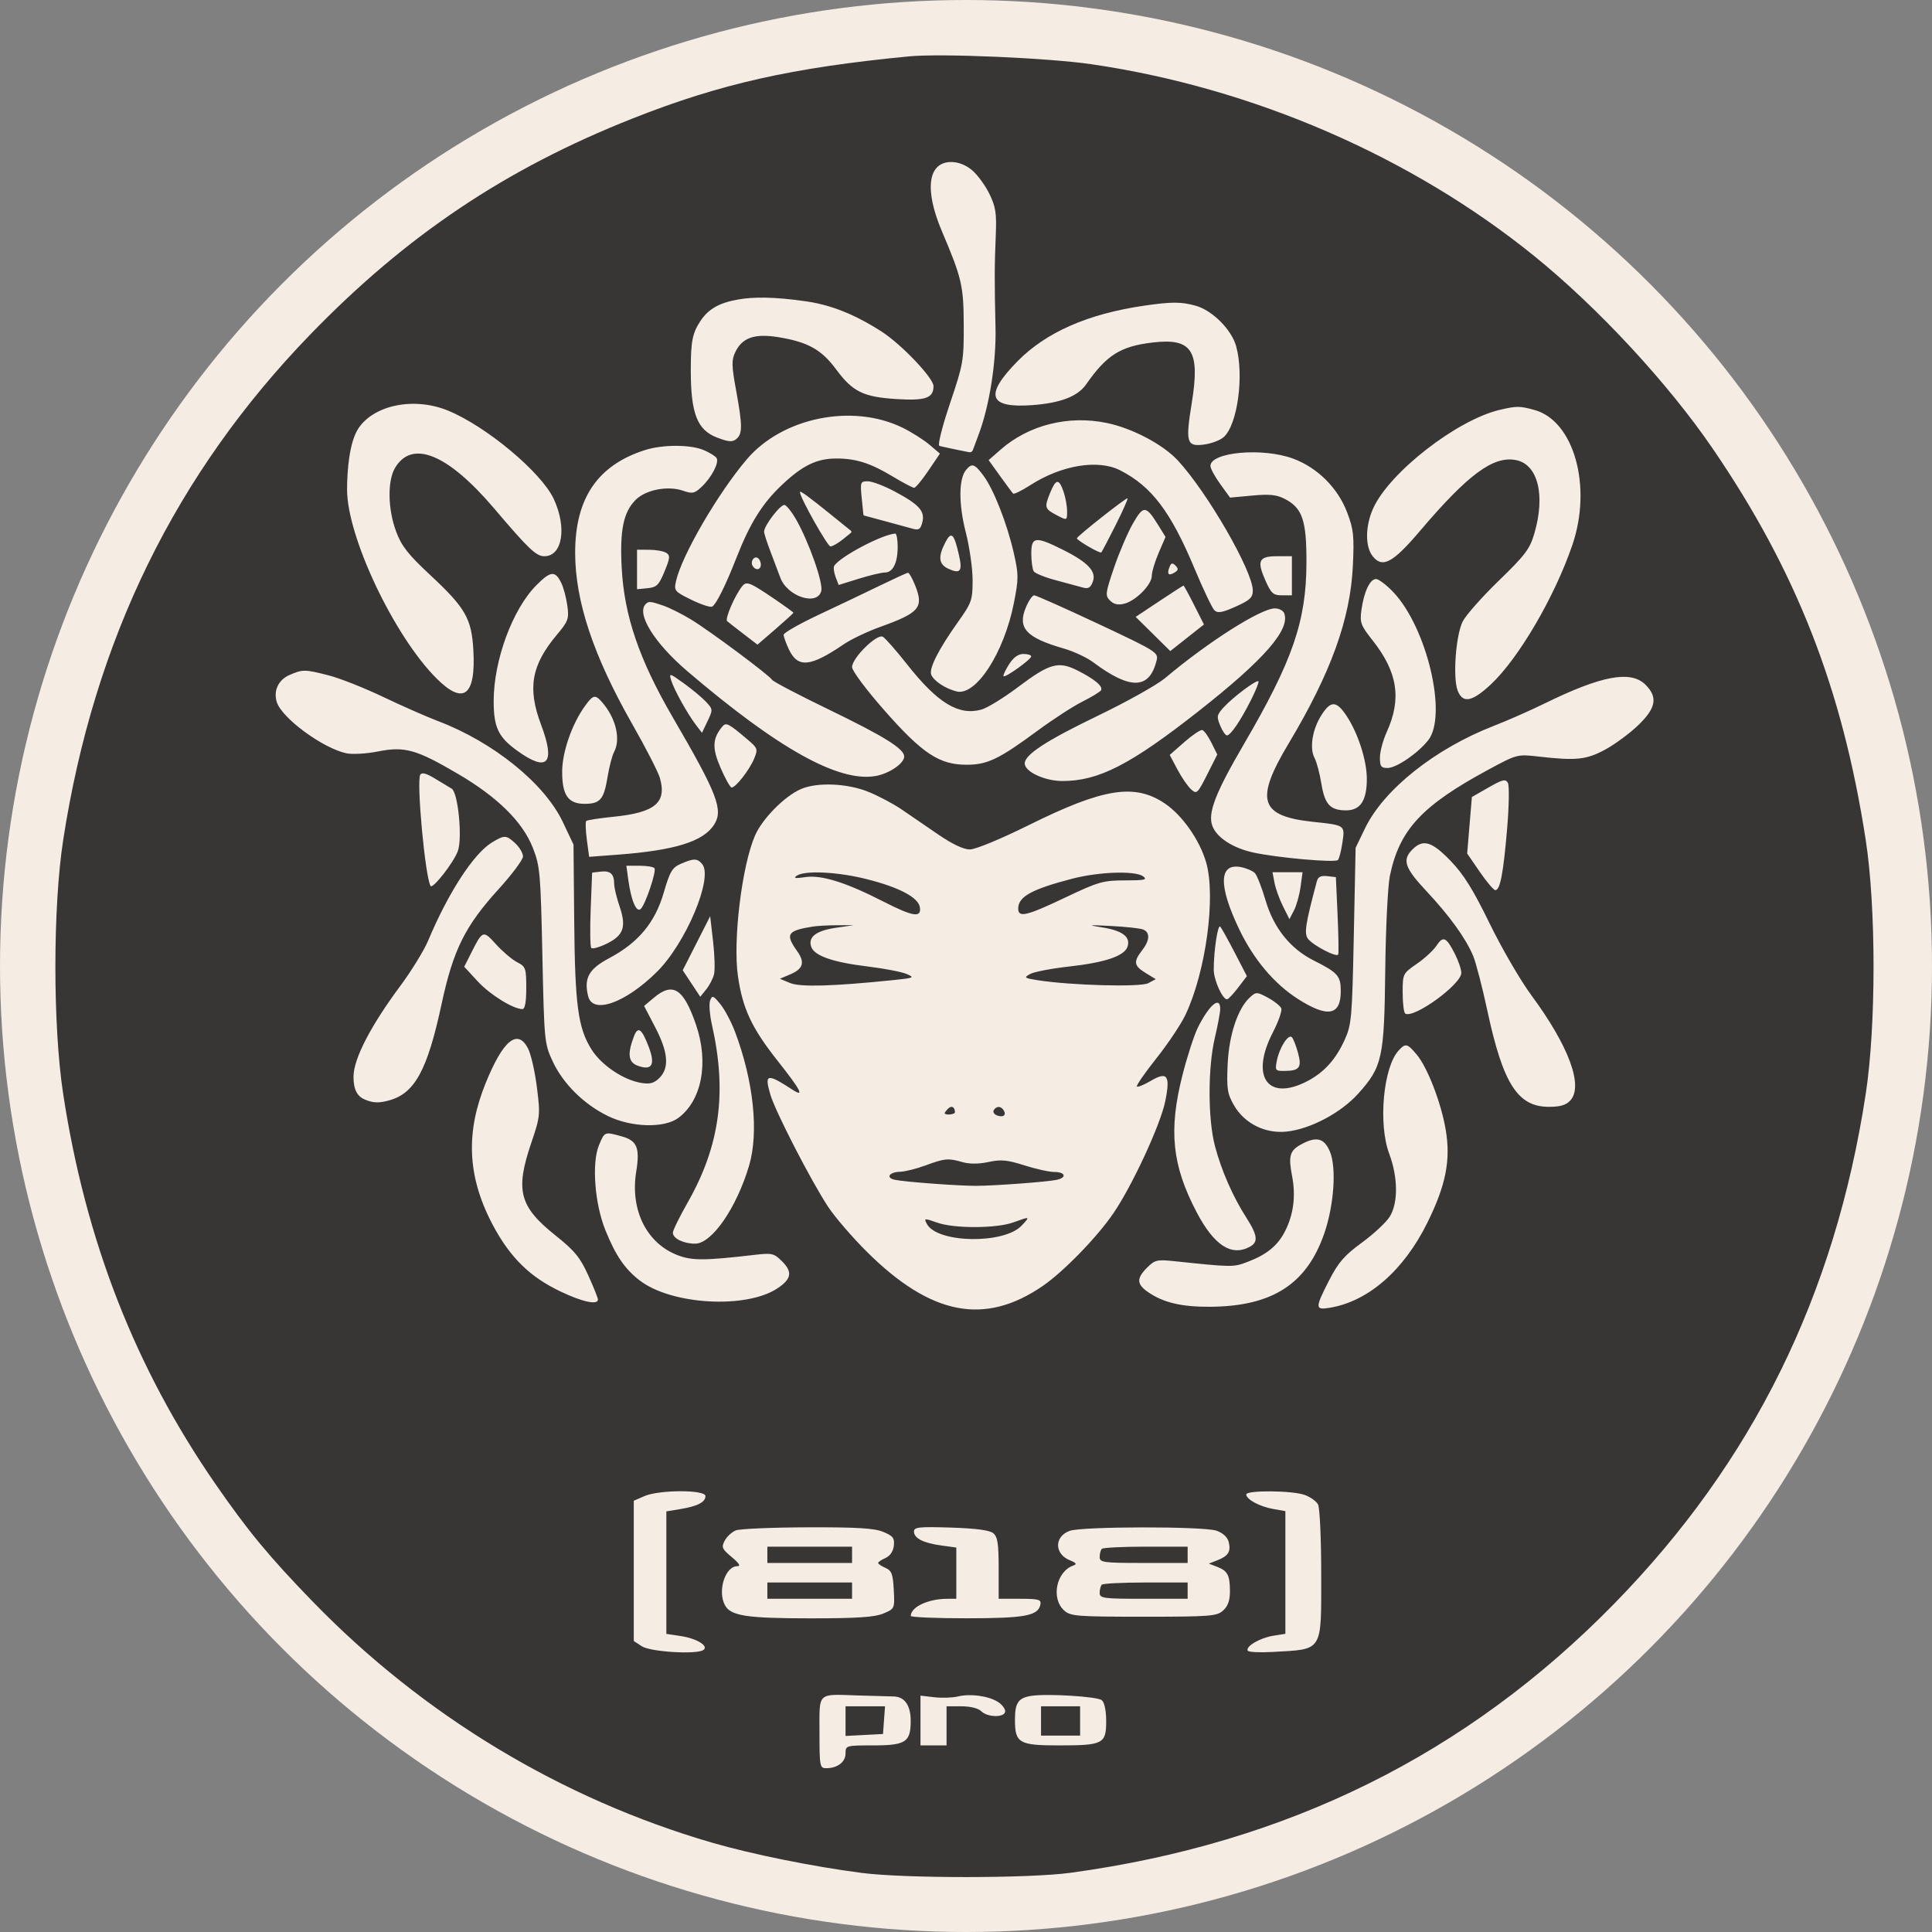
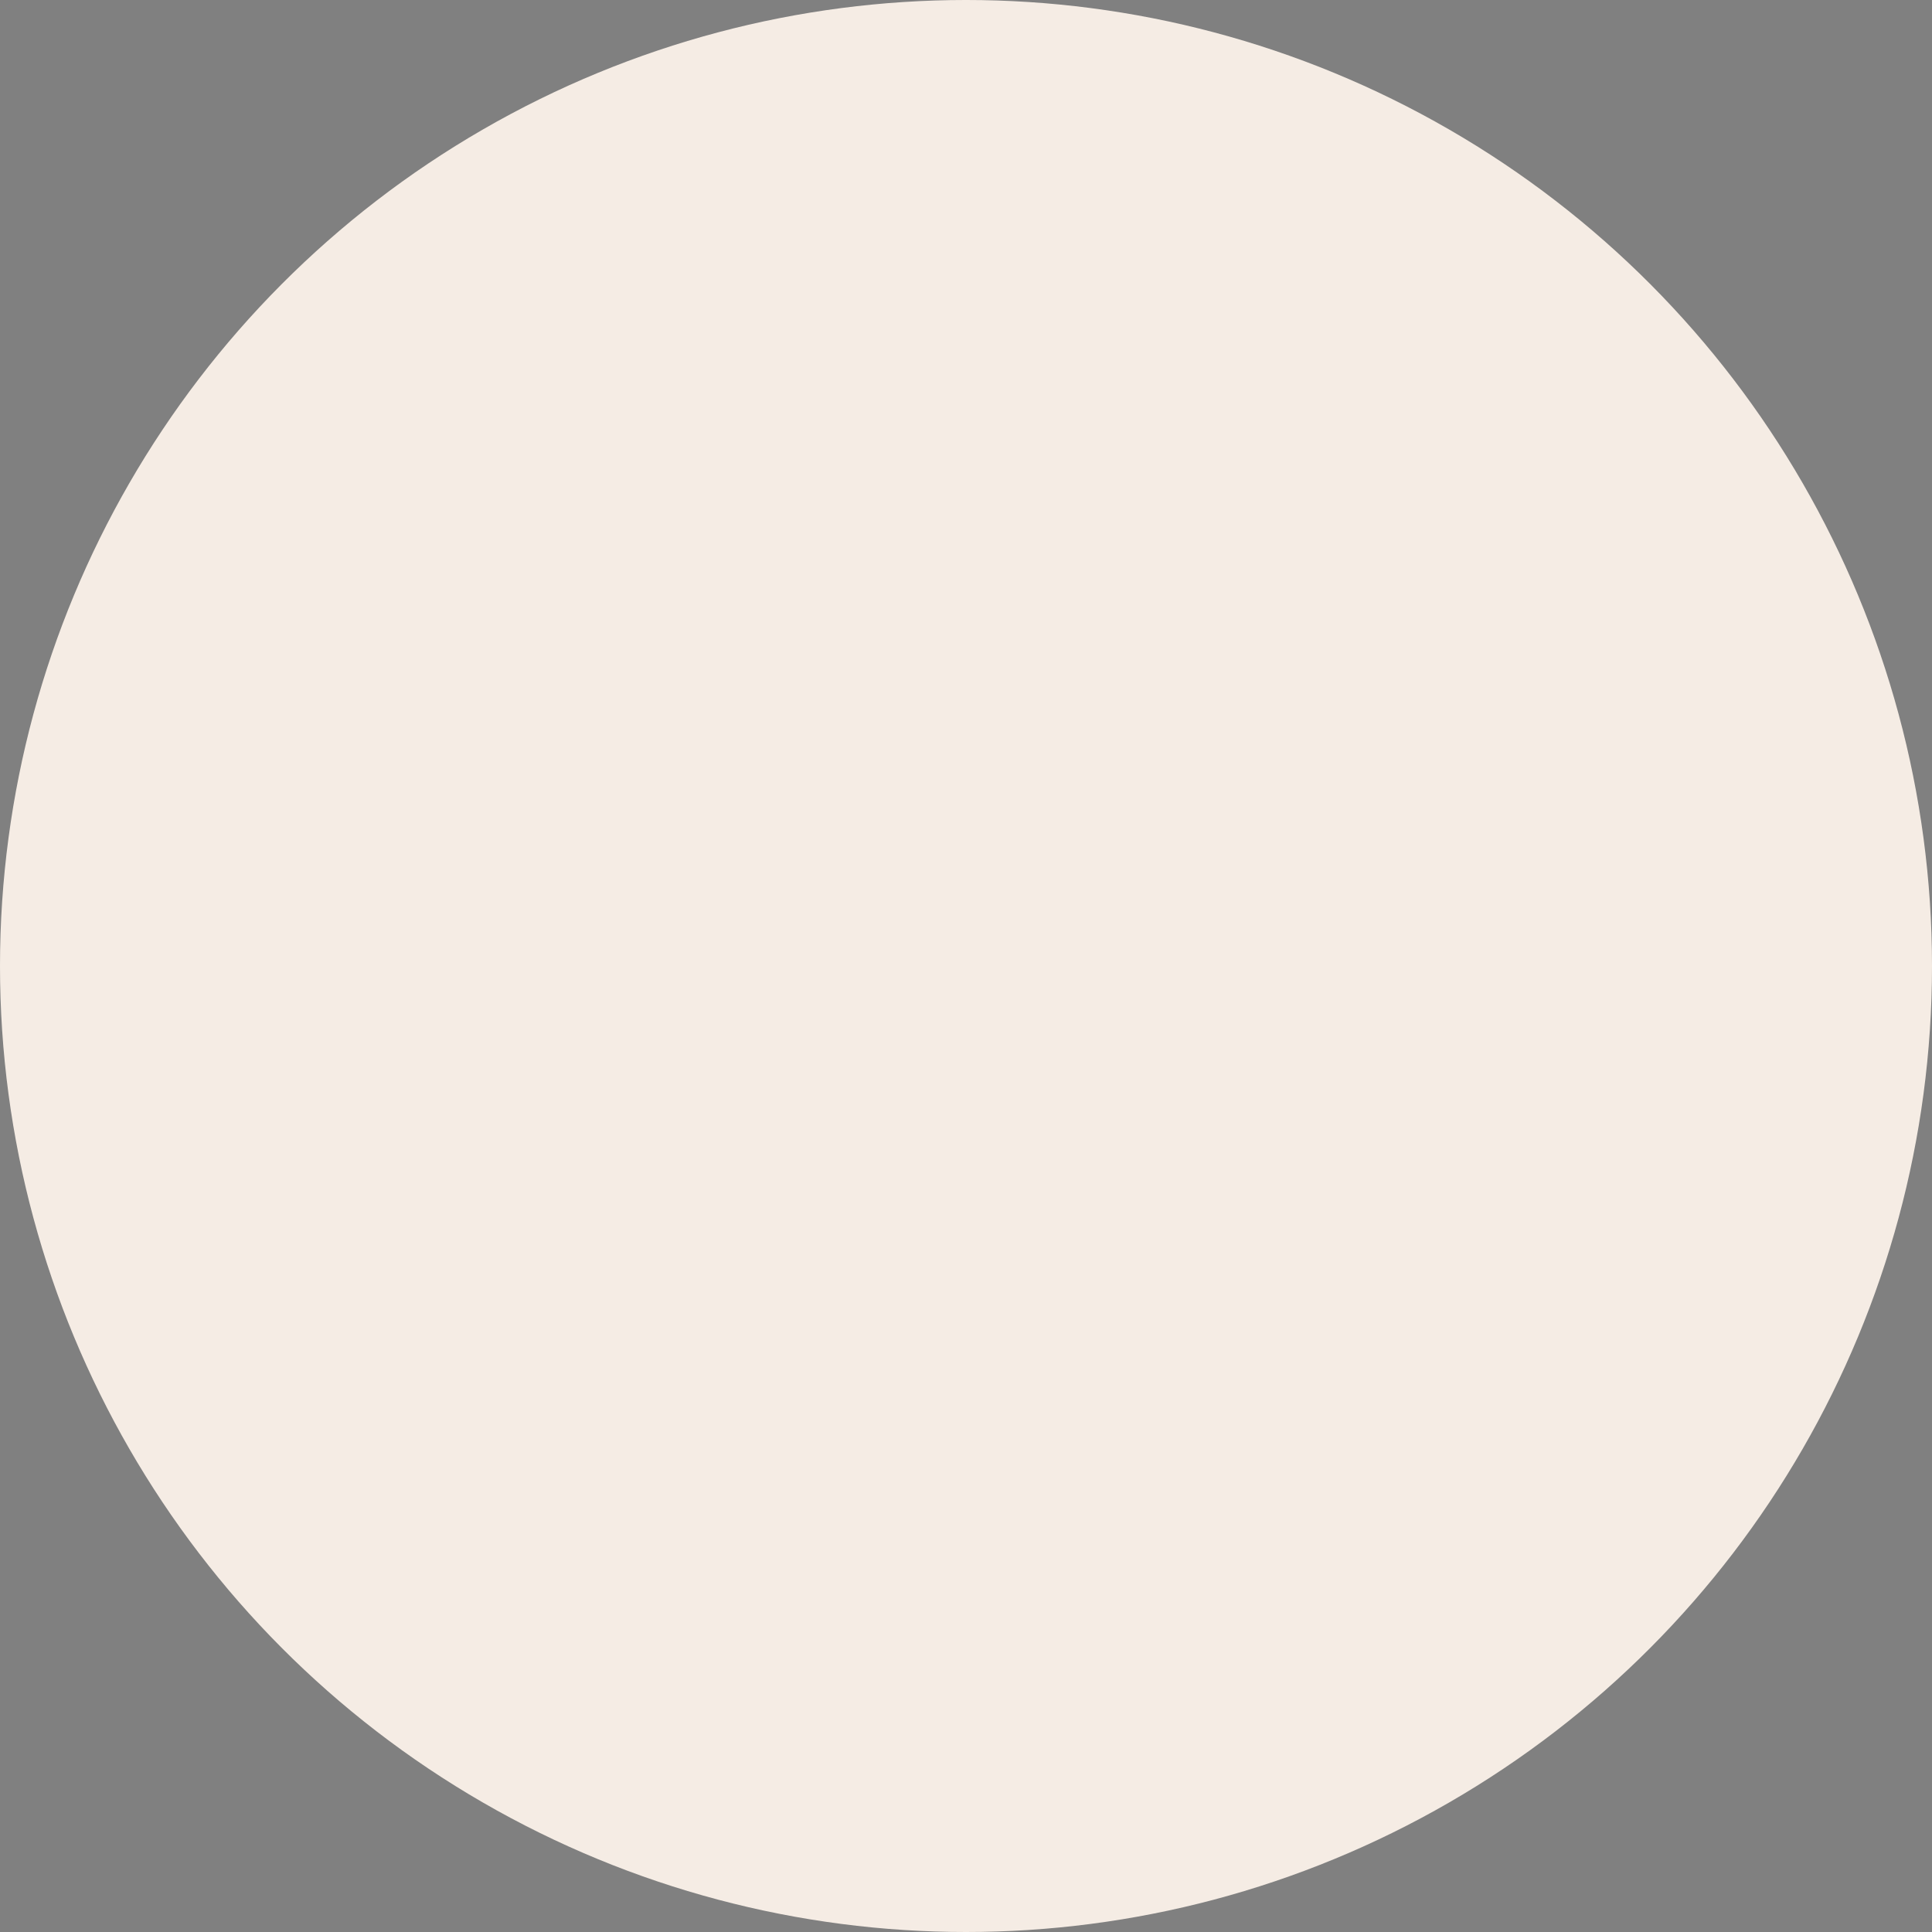
<svg xmlns="http://www.w3.org/2000/svg" width="593" height="593" viewBox="0 0 593 593" fill="none">
  <rect x="0" y="0" width="593" height="593" fill="#808080" stroke="none" />
  <circle cx="296.5" cy="296.5" r="296.5" fill="#F5ECE4" />
-   <path fill-rule="evenodd" clip-rule="evenodd" d="M279.028 17.3C243.091 20.77 221.026 25.73 194.1 36.392C155.233 51.783 124.731 72.225 95.286 102.616C53.856 145.378 28.856 196.506 19.396 257.819C16.206 278.503 16.2 314.838 19.384 335.726C26.261 380.829 41.514 419.901 66.156 455.534C76.134 469.962 82.694 477.888 96.01 491.608C129.894 526.52 172.329 552.139 218.531 565.576C230.788 569.141 249.662 572.954 264.528 574.868C277.823 576.58 315.799 576.558 328.528 574.831C395.132 565.795 450.289 538.478 495.609 492.082C538.036 448.649 563.225 397.54 572.667 335.726C575.857 314.847 575.853 278.519 572.66 257.819C565.498 211.396 551.382 175.283 525.717 137.726C512.017 117.677 490.61 94.558 471.077 78.717C433.298 48.079 384.595 26.958 335.028 19.716C321.749 17.776 288.815 16.355 279.028 17.3ZM298.373 52.249C300.023 53.637 302.409 56.9 303.676 59.499C305.624 63.495 305.927 65.464 305.636 72.226C305.243 81.36 305.227 86.717 305.556 100.476C305.811 111.19 303.719 124.467 300.361 133.443L298.594 138.168C298.422 138.628 297.941 138.895 297.46 138.798L293.5 138C291.295 137.559 289.479 137.118 288.583 136.932C288.382 136.89 288.205 136.779 288.194 136.574C288.125 135.214 289.562 129.773 291.645 123.631C295.647 111.83 295.85 110.666 295.804 99.726C295.754 87.669 295.22 85.379 289.093 70.95C283.659 58.154 284.803 49.726 291.974 49.726C294.151 49.726 296.454 50.634 298.373 52.249ZM247.5 92.5C256.833 93.848 264.505 97.861 270.54 101.734C276.663 105.663 286.528 116.026 286.528 118.529C286.528 122.183 284.069 123.042 275.194 122.488C264.979 121.851 261.714 120.246 256.629 113.363C252.134 107.277 247.904 104.979 239.095 103.519C231.656 102.286 227.84 103.587 225.68 108.095C224.511 110.534 224.546 112.211 225.921 119.729C227.915 130.628 227.931 133.147 226.017 134.735C224.794 135.75 223.66 135.666 220.077 134.298C213.998 131.976 212.028 126.923 212.028 113.651C212.028 104.882 212.483 102.302 215 98.5C217.517 94.698 221.005 92.884 226.648 91.912C231.188 91.13 237.301 91.027 247.5 92.5ZM367.005 93.841C372.103 95.257 377.997 101.151 379.413 106.249C381.903 115.22 379.849 130.316 375.616 134.147C374.553 135.109 371.856 136.141 369.624 136.44C364.198 137.168 363.813 135.878 365.801 123.636C368.404 107.597 365.886 103.703 353.826 105.121C343.898 106.288 339.671 108.949 333.339 118.021C330.786 121.678 325.452 123.721 316.817 124.349C303.406 125.325 302.061 121.328 312.295 110.901C321.024 102.008 333.91 96.342 351.111 93.833C359.605 92.594 362.518 92.596 367.005 93.841ZM137.552 126.046C149.324 130.89 166.203 145.013 169.987 153.186C174.06 161.982 172.616 170.726 167.089 170.726C164.568 170.726 162.301 168.571 151.68 156.073C137.428 139.302 126.449 134.818 121.239 143.638C118.879 147.634 119.036 156.335 121.591 163.166C123.255 167.613 125.269 170.184 132.001 176.453C142.869 186.573 144.756 189.861 145.294 199.601C146.068 213.61 142.264 216.515 133.987 208.237C120.936 195.187 106.528 164.773 106.528 150.276C106.528 144.466 107.217 135.726 110 131.5C114.678 124.396 126.964 121.69 137.552 126.046ZM471.016 125.844C483.106 129.201 488.741 149.279 482.629 167.226C477.216 183.118 466.146 202.068 457.608 210.054C451.84 215.449 448.97 215.99 447.41 211.976C445.875 208.028 446.837 194.921 448.969 190.726C449.947 188.801 454.93 183.176 460.042 178.226C468.093 170.431 469.551 168.499 470.933 163.794C474.416 151.936 472.03 142.474 465.237 141.199C458.309 139.9 450.588 145.617 435.833 162.973C427.509 172.765 424.354 174.464 421.359 170.766C418.964 167.808 419.022 161.438 421.493 155.994C426.49 144.986 447.156 128.904 460.282 125.81C465.489 124.582 466.482 124.586 471.016 125.844ZM277.028 131.28C279.778 132.628 283.483 134.968 285.26 136.479L288.493 139.226L284.946 144.476C282.995 147.363 281.032 149.726 280.584 149.726C280.137 149.726 277.147 148.146 273.94 146.215C267.2 142.157 262.756 140.739 256.746 140.732C250.71 140.724 246.35 142.836 239.996 148.844C233.948 154.564 230.213 160.551 226.03 171.226C222.71 179.702 219.887 185.386 218.605 186.178C218.082 186.502 215.212 185.569 212.228 184.105C207.003 181.542 206.828 181.328 207.511 178.3C209.282 170.45 220.328 151.455 229.201 141.004C240.136 128.125 261.662 123.748 277.028 131.28ZM339.729 129.828C347.616 131.468 357.001 136.431 361.554 141.37C370.681 151.272 384.528 175.315 384.528 181.261C384.528 183.406 383.646 184.234 379.278 186.19C375.152 188.038 373.757 188.282 372.762 187.332C372.065 186.666 369.332 180.941 366.688 174.609C359.361 157.064 353.502 149.312 343.828 144.363C337.071 140.907 325.841 142.75 316.283 148.883C313.626 150.588 311.234 151.765 310.967 151.498C310.7 151.232 308.9 148.811 306.967 146.12L303.452 141.226L307.076 138.046C315.751 130.432 327.913 127.371 339.729 129.828ZM215.938 138.124C217.778 138.893 219.582 140.005 219.947 140.595C220.803 141.981 218.388 146.6 215.299 149.485C213.17 151.473 212.494 151.61 209.672 150.626C205.019 149.004 198.223 150.303 195.119 153.408C191.353 157.174 190.21 162.701 190.816 174.226C191.594 189.015 196.19 202.473 206.527 220.226C220.285 243.856 222.117 248.652 219.125 253.218C215.787 258.313 207.069 261.009 189.692 262.321L180.821 262.991L180.124 257.742C179.741 254.855 179.655 252.266 179.933 251.988C180.21 251.711 184.012 251.123 188.381 250.683C201.086 249.402 204.714 246.348 202.539 238.764C202.02 236.953 198.23 229.566 194.118 222.349C182.141 201.33 176.549 184.57 176.535 169.658C176.52 152.93 183.474 142.728 198.028 138.125C203.426 136.418 211.853 136.417 215.938 138.124ZM396.961 140.787C404.446 143.587 410.651 149.786 413.499 157.308C415.464 162.495 415.679 164.524 415.24 173.726C414.461 190.056 408.481 206.578 395.513 228.226C385.093 245.62 386.622 250.507 403.028 252.252C412.913 253.303 412.825 253.241 412.044 258.575C411.67 261.133 411.042 263.562 410.65 263.972C409.81 264.85 392.321 263.309 384.815 261.696C378.368 260.311 373.365 257.047 372.077 253.386C370.701 249.473 373.095 243.303 381.722 228.533C396.778 202.756 400.945 190.689 400.996 172.726C401.032 159.66 399.763 155.933 394.318 153.117C391.849 151.84 389.628 151.615 384.345 152.106L377.549 152.738L374.539 148.582C372.883 146.296 371.528 143.797 371.528 143.028C371.528 138.727 387.657 137.306 396.961 140.787ZM301.849 145.976C304.994 150.194 309.151 160.809 311.185 169.819C312.665 176.374 312.666 177.625 311.198 185.079C308.182 200.387 299.57 213.688 293.62 212.227C290.188 211.384 286.564 208.982 285.827 207.062C285.097 205.161 288.094 199.267 294.037 190.912C298.253 184.984 298.528 184.199 298.528 178.078C298.528 174.493 297.586 167.884 296.434 163.393C294.218 154.754 294.245 146.976 296.5 144.259C298.323 142.063 299.124 142.32 301.849 145.976ZM274.582 150.836C282.126 154.856 283.956 156.885 283.103 160.283C282.567 162.418 282.021 162.804 280.234 162.307C279.021 161.97 275.103 160.904 271.528 159.938L265.294 158.254C265.134 158.21 265.017 158.073 265.001 157.908L264.5 152.954C263.996 147.962 264.08 147.726 266.36 147.726C267.674 147.726 271.373 149.125 274.582 150.836ZM326.43 150.875C327.034 152.607 327.528 155.319 327.528 156.901C327.528 159.761 327.512 159.769 324.591 158.259C320.642 156.217 320.502 155.811 322.239 151.476C324.072 146.902 324.999 146.77 326.43 150.875ZM255.384 158.226L261.186 162.915C261.384 163.075 261.384 163.377 261.186 163.537L258.799 165.471C257.275 166.706 255.52 167.718 254.898 167.721C253.991 167.725 245.528 152.667 245.528 151.049C245.528 150.459 248.026 152.279 255.384 158.226ZM342.403 161.226C340.203 165.603 338.23 169.357 338.018 169.569C337.627 169.96 330.528 165.844 330.528 165.226C330.528 164.633 345.753 152.617 346.084 152.949C346.259 153.124 344.603 156.849 342.403 161.226ZM244.273 159.304C248.237 166.23 252.708 178.872 252.08 181.377C250.89 186.118 241.617 183.103 239.498 177.285C238.885 175.603 237.516 171.967 236.456 169.207C235.395 166.446 234.528 163.738 234.528 163.189C234.528 161.289 239.684 154.611 240.854 154.996C241.5 155.208 243.038 157.147 244.273 159.304ZM355.622 161.378L357.74 164.805L355.634 169.701C354.476 172.394 353.528 175.56 353.528 176.738C353.528 179.449 348.629 184.411 345.071 185.304C343.178 185.78 341.862 185.488 340.712 184.339C339.184 182.81 339.271 182.09 341.924 174.275C343.496 169.646 346.102 163.546 347.716 160.72C350.981 155.004 351.721 155.065 355.622 161.378ZM275.528 167.792C275.528 172.785 274.065 175.726 271.582 175.726C270.55 175.726 266.94 176.587 263.559 177.639L257.412 179.552L256.463 177.055C255.941 175.682 255.765 174.152 256.072 173.655C257.785 170.883 270.759 164.03 274.778 163.774C275.191 163.747 275.528 165.556 275.528 167.792ZM294.381 170.568C295.456 175.35 294.734 176.233 291.103 174.578C288.125 173.221 287.853 170.932 290.142 166.505C292.006 162.9 292.837 163.697 294.381 170.568ZM326.178 168.709C333.978 172.607 336.617 175.431 335.411 178.59C334.705 180.437 334.018 180.814 332.268 180.312C331.036 179.958 327.328 178.955 324.028 178.082C320.728 177.209 317.697 175.984 317.293 175.36C316.889 174.736 316.552 172.314 316.543 169.976C316.524 164.694 317.806 164.526 326.178 168.709ZM204.488 169.68C205.748 170.477 205.675 171.267 203.961 175.415C202.231 179.602 201.556 180.267 198.751 180.539L195.528 180.853V174.789V168.726L199.278 168.741C201.341 168.75 203.685 169.172 204.488 169.68ZM233.528 173.285C233.528 174.935 231.948 175.214 231.028 173.726C230.212 172.406 231.408 170.534 232.597 171.269C233.109 171.585 233.528 172.492 233.528 173.285ZM396.528 176.726V182.726H393.472C390.804 182.726 390.158 182.145 388.393 178.153C385.707 172.081 386.364 170.726 391.997 170.726H396.528V176.726ZM360.549 175.713C358.686 176.864 358.102 176.279 358.937 174.102C359.45 172.765 359.857 172.655 360.802 173.6C361.748 174.546 361.692 175.006 360.549 175.713ZM172.283 178.946C172.973 180.361 173.808 183.491 174.139 185.901C174.688 189.912 174.42 190.664 170.986 194.755C163.077 204.175 161.834 211.179 166.072 222.438C170.565 234.376 168.09 237.127 158.836 230.481C152.948 226.253 151.528 223.277 151.528 215.17C151.528 202.636 157.339 186.915 164.688 179.566C169.048 175.206 170.404 175.095 172.283 178.946ZM280.86 179.597C283.607 186.462 282.281 188.058 270.229 192.396C266.268 193.822 261.228 196.216 259.028 197.717C248.719 204.748 244.89 205.115 242.147 199.336C241.257 197.459 240.528 195.435 240.528 194.838C240.528 194.241 245.365 191.48 251.278 188.702C257.191 185.925 265.628 181.903 270.028 179.764C274.428 177.626 278.317 175.842 278.669 175.801C279.022 175.76 280.008 177.468 280.86 179.597ZM427.621 181.703C437.982 192.595 444.36 219.585 438.371 227.199C435.226 231.197 428.591 235.726 425.878 235.726C423.889 235.726 423.531 235.227 423.55 232.476C423.562 230.688 424.494 227.201 425.62 224.726C430.265 214.523 429.009 206.309 421.315 196.576C417.656 191.947 417.343 191.095 417.872 187.232C418.637 181.653 420.484 177.726 422.343 177.726C423.165 177.726 425.54 179.516 427.621 181.703ZM237.548 183.74C240.837 185.973 243.528 187.923 243.528 188.073C243.528 188.222 241.046 190.488 238.012 193.107L232.496 197.869L228.262 194.619C225.933 192.832 223.654 191.054 223.197 190.667C222.417 190.007 225.519 182.785 227.809 179.93C229.111 178.307 230.142 178.71 237.548 183.74ZM366.516 185.701L369.532 191.676L364.369 195.758L359.205 199.839L353.893 194.593L348.581 189.346L355.804 184.539C359.777 181.894 363.134 179.73 363.264 179.729C363.393 179.727 364.857 182.415 366.516 185.701ZM337.032 191.455C354.899 199.84 355.606 200.283 355.011 202.705C352.816 211.65 346.956 211.817 335.528 203.26C333.603 201.819 329.553 199.928 326.528 199.058C314.934 195.723 312.227 192.776 314.893 186.394C315.736 184.377 316.878 182.726 317.43 182.726C317.982 182.726 326.802 186.654 337.032 191.455ZM203.629 185.901C205.498 186.547 209.278 188.437 212.028 190.1C217.746 193.558 236.087 207.203 236.997 208.676C237.33 209.215 245.097 213.284 254.256 217.718C271.446 226.039 277.528 229.825 277.528 232.204C277.528 234.339 272.873 237.492 268.673 238.201C257.35 240.115 238.834 229.792 211.016 206.056C200.838 197.372 195.239 188.348 198.195 185.393C199.102 184.486 199.696 184.541 203.629 185.901ZM394.167 188.228C396.08 193.212 388.031 202.433 368.028 218.172C347.032 234.693 337.23 239.73 326.096 239.722C320.645 239.718 314.528 236.867 314.528 234.33C314.528 231.623 321.084 227.351 337.096 219.625C345.934 215.36 355.159 210.194 357.596 208.144C370.861 196.987 386.968 186.759 391.309 186.737C392.564 186.731 393.85 187.402 394.167 188.228ZM278.395 203.888C287.773 215.793 294.233 219.73 301.223 217.8C303.027 217.302 308.08 214.198 312.453 210.903C322.142 203.603 324.853 202.842 330.697 205.781C335.982 208.439 338.663 210.698 337.934 211.879C337.633 212.366 335.056 213.933 332.207 215.363C329.359 216.792 323.203 220.782 318.528 224.23C306.588 233.037 303.072 234.726 296.678 234.726C288.308 234.726 283.132 231.304 271.465 218.057C265.87 211.705 261.528 205.89 261.528 204.75C261.528 201.954 269.171 194.424 270.975 195.444C271.736 195.874 275.075 199.674 278.395 203.888ZM316.507 201.476C316.48 202.404 308.556 208.087 308.026 207.557C307.815 207.346 308.561 205.723 309.683 203.95C311.057 201.779 312.509 200.726 314.126 200.726C315.447 200.726 316.518 201.064 316.507 201.476ZM100.884 207.295C104.263 208.158 111.753 211.119 117.528 213.876C123.303 216.633 130.888 219.975 134.384 221.302C151.465 227.789 167.144 240.467 172.764 252.335L176.028 259.226L176.244 282.726C176.482 308.638 177.426 315.597 181.593 322.168C184.648 326.984 191.391 331.505 196.84 332.389C199.522 332.824 200.779 332.475 202.415 330.839C205.498 327.756 205.095 322.96 201.112 315.317L197.695 308.763L200.688 306.244C206.536 301.324 209.806 303.408 213.616 314.482C217.625 326.133 215.423 337.782 208.201 343.132C203.863 346.345 193.75 346.059 186.528 342.518C179.192 338.922 172.846 332.638 169.66 325.815C167.106 320.345 167.038 319.652 166.476 293.226C165.94 268.002 165.747 265.832 163.552 260.233C160.425 252.258 152.733 244.665 140.528 237.505C127.772 230.023 124.21 229.025 116.047 230.647C112.538 231.345 108.173 231.6 106.348 231.215C99.126 229.691 86.523 220.436 84.959 215.508C83.864 212.058 85.435 208.671 88.813 207.202C92.932 205.411 93.524 205.416 100.884 207.295ZM216.663 215.37C218.836 217.682 218.849 217.831 217.18 221.33L215.468 224.92L213.657 222.573C211.076 219.227 206.861 211.646 206.019 208.833C205.327 206.523 205.461 206.554 209.869 209.719C212.38 211.523 215.438 214.066 216.663 215.37ZM505.073 210.181C508.919 214.026 508.302 217.352 502.76 222.66C500.138 225.171 495.58 228.523 492.631 230.109C486.885 233.198 483.768 233.523 472.352 232.224C465.706 231.467 465.638 231.485 456.852 236.228C436.403 247.267 429.527 254.68 426.602 268.842C425.964 271.93 425.324 284.98 425.18 297.842C424.879 324.734 424.284 327.444 416.871 335.69C411.601 341.551 402.272 346.514 395.019 347.313C388.368 348.047 381.986 344.877 378.736 339.226C376.72 335.721 376.482 334.175 376.809 326.726C377.208 317.665 379.929 309.483 383.671 306.097C385.546 304.4 385.778 304.406 389.194 306.245C391.155 307.302 392.992 308.772 393.276 309.512C393.561 310.253 392.383 313.592 390.661 316.933C383.704 330.421 389.07 338.114 401.115 331.921C406.33 329.24 409.938 325.286 412.699 319.226C414.836 314.536 415.012 312.553 415.532 287.226L416.086 260.226L418.981 254.226C424.728 242.315 440.522 229.758 458.528 222.784C462.653 221.187 469.628 218.112 474.028 215.952C491.569 207.341 500.562 205.669 505.073 210.181ZM383.967 214.877C380.766 221.229 377.705 225.726 376.581 225.726C376.135 225.726 375.204 224.358 374.512 222.687C373.373 219.937 373.48 219.401 375.64 217.051C378.54 213.898 385.69 208.555 386.255 209.12C386.479 209.344 385.449 211.934 383.967 214.877ZM184.752 215.476C189.029 220.354 190.601 226.852 188.468 230.838C187.885 231.927 187.001 235.32 186.503 238.377C185.364 245.376 184.226 246.726 179.462 246.726C174.364 246.726 172.52 244.065 172.552 236.753C172.577 230.854 175.511 222.367 179.427 216.868C182.007 213.245 182.649 213.077 184.752 215.476ZM413.206 219.576C416.773 224.869 419.528 233.352 419.528 239.041C419.528 245.738 417.564 248.726 413.162 248.726C408.287 248.726 406.613 246.916 405.574 240.522C405.065 237.385 404.12 233.833 403.476 232.628C401.863 229.615 402.825 223.782 405.661 219.384C408.468 215.031 410.172 215.074 413.206 219.576ZM229.472 227.004C232.589 229.647 232.685 229.932 231.461 232.887C230.054 236.284 225.811 241.726 224.57 241.726C224.141 241.726 222.618 239.024 221.185 235.721C218.535 229.611 218.652 226.691 221.693 223.027C222.856 221.626 223.544 221.978 229.472 227.004ZM371.827 227.961L373.627 231.588L370.514 237.754C367.558 243.609 367.308 243.837 365.574 242.267C364.569 241.358 362.685 238.611 361.387 236.164L359.028 231.713L363.528 227.765C366.003 225.594 368.478 223.934 369.028 224.076C369.578 224.218 370.838 225.967 371.827 227.961ZM138.642 242.073C140.616 243.252 141.985 257.395 140.502 261.295C139.133 264.896 132.798 272.971 132.156 271.933C130.51 269.27 127.778 239.749 128.995 237.78C129.47 237.01 130.833 237.355 133.357 238.885C135.376 240.109 137.754 241.544 138.642 242.073ZM462.58 254.508C461.422 268.101 460.435 273.226 458.973 273.226C458.472 273.226 456.321 270.694 454.195 267.6L450.328 261.974L451.05 253.301L451.773 244.627L456.88 241.71C461.206 239.239 462.114 239.022 462.825 240.292C463.286 241.116 463.176 247.513 462.58 254.508ZM266.626 243.076C269.705 244.343 274.205 246.725 276.626 248.369C279.047 250.013 284.094 253.466 287.841 256.042C292.267 259.085 295.714 260.726 297.677 260.726C299.427 260.726 307.082 257.562 315.864 253.21C338.662 241.909 348.253 240.386 357.498 246.595C362.865 250.199 368.201 257.792 370.201 264.673C373.253 275.171 370.136 298.224 363.875 311.458C362.505 314.355 358.476 320.385 354.922 324.859C351.369 329.333 348.682 333.214 348.952 333.483C349.222 333.753 351.103 332.994 353.132 331.797C358.311 328.741 359.268 330.046 357.665 337.976C356.209 345.174 347.603 363.787 341.763 372.366C336.778 379.689 326.497 390.275 320.088 394.685C302.256 406.954 285.751 403.758 266.084 384.226C261.653 379.826 256.311 373.63 254.212 370.458C248.99 362.563 237.975 341.171 236.453 335.97C234.57 329.535 235.378 329.36 243.278 334.494C247.007 336.917 245.844 334.664 238.701 325.627C230.713 315.522 227.929 309.575 226.494 299.56C224.929 288.639 227.69 265.87 231.712 256.521C233.943 251.334 240.791 244.386 245.833 242.194C250.831 240.02 260.159 240.416 266.626 243.076ZM158.214 258.9C159.486 260.096 160.528 261.885 160.528 262.875C160.528 263.865 157.161 268.378 153.045 272.904C142.733 284.244 139.108 291.55 135.534 308.196C131.167 328.537 127.285 335.637 119.362 337.771C116.477 338.548 114.712 338.633 112 337.5C109.689 336.535 108.5 334.5 108.5 330.5C108.5 324.79 114.182 314.317 122.788 302.726C126.259 298.051 130.137 291.751 131.407 288.726C137.581 274.016 145.374 262.011 150.963 258.603C154.849 256.233 155.398 256.255 158.214 258.9ZM445.207 264.19C449.222 268.335 452.121 272.982 457.216 283.44C460.911 291.022 466.676 300.94 470.028 305.48C481.511 321.031 486.056 333.275 482.006 337.751C480.697 339.196 478.928 339.726 475.408 339.726C465.86 339.726 461.352 332.694 456.545 310.303C454.985 303.038 453.018 295.441 452.174 293.421C449.917 288.019 444.927 281.1 437.818 273.516C431.134 266.385 430.314 263.94 433.528 260.726C436.79 257.464 439.459 258.255 445.207 264.19ZM215.536 265.236C218.989 269.396 210.463 289.609 201.56 298.37C191.831 307.944 181.873 311.424 180.509 305.726C179.179 300.17 180.722 297.419 187.056 294.052C195.928 289.337 201.061 283.161 203.724 273.996C205.617 267.479 206.322 266.289 208.97 265.136C212.961 263.398 214.024 263.414 215.536 265.236ZM200.891 266.504C201.508 267.502 198.133 277.521 196.695 278.959C195.369 280.285 193.732 276.492 192.848 270.046L192.256 265.726H196.333C198.575 265.726 200.626 266.076 200.891 266.504ZM385.176 267.998C385.823 268.674 387.292 272.425 388.44 276.336C390.934 284.824 396.019 291.181 403.208 294.8C410.677 298.559 411.528 299.527 411.528 304.259C411.528 311.718 407.499 312.439 398.376 306.614C391.116 301.978 384.808 294.502 380.392 285.298C373.882 271.731 374.088 264.788 380.959 266.162C382.632 266.497 384.53 267.323 385.176 267.998ZM188.513 271.298C188.521 272.437 189.249 275.486 190.13 278.072C192.309 284.466 191.451 287.06 186.318 289.6C183.994 290.75 181.816 291.361 181.477 290.958C181.139 290.556 181.061 285.189 181.304 279.032L181.745 267.838L184.387 267.532C187.343 267.189 188.49 268.236 188.513 271.298ZM244.528 268.8C243.431 269.564 244.128 269.677 247.125 269.223C252.084 268.471 259.557 270.797 271.021 276.659C280.22 281.364 282.82 281.787 282.348 278.503C281.911 275.465 275.996 272.34 265.885 269.804C256.997 267.575 246.967 267.103 244.528 268.8ZM329.028 269.725C316.605 272.967 312.528 275.23 312.528 278.881C312.528 281.75 315.039 281.159 326.989 275.476C337.164 270.637 338.597 270.226 345.296 270.226C351.356 270.226 352.28 270.018 350.855 268.976C348.408 267.187 337.29 267.568 329.028 269.725ZM399.179 272.259C398.837 274.752 397.93 277.99 397.162 279.454L395.768 282.116L393.792 278.171C392.706 276.001 391.538 272.764 391.197 270.976L390.578 267.726H395.189H399.8L399.179 272.259ZM410.547 280.726C410.832 287.051 410.92 292.56 410.742 292.969C410.316 293.949 403.271 290.326 401.535 288.235C400.207 286.634 400.641 283.752 404.215 270.418C404.559 269.135 405.474 268.699 407.364 268.918L410.028 269.226L410.547 280.726ZM219.157 299.069C218.825 300.391 217.739 302.478 216.745 303.707L214.936 305.941L212.245 301.875L209.555 297.809L213.766 289.518L217.977 281.226L218.869 288.946C219.359 293.192 219.488 297.747 219.157 299.069ZM249.528 284.392C241.651 285.633 240.95 286.7 244.621 291.857C247.156 295.416 246.569 297.385 242.461 299.112L239.363 300.415L242.506 301.717C245.636 303.013 255.492 302.74 274.028 300.844C280.572 300.174 280.848 300.051 278.261 298.945C276.74 298.295 271.346 297.258 266.275 296.642C255.491 295.331 249.857 293.339 248.963 290.521C248.016 287.538 250.543 285.645 256.658 284.756L262.028 283.976L257.028 283.987C254.278 283.993 250.903 284.176 249.528 284.392ZM338.398 284.672C344.537 285.661 347.034 287.558 346.093 290.521C345.176 293.412 339.3 295.419 328.097 296.668C322.731 297.266 317.371 298.296 316.185 298.956C314.191 300.066 314.369 300.211 318.528 300.866C328.678 302.465 350.073 303.04 352.434 301.776L354.748 300.538L351.638 298.647C348.034 296.455 347.829 295.176 350.528 291.726C352.95 288.63 353.064 286.146 350.824 285.286C349.886 284.926 345.499 284.447 341.074 284.22C333.885 283.852 333.6 283.9 338.398 284.672ZM378.989 292.419L382.716 299.613L380.003 303.169C378.511 305.126 376.991 306.726 376.625 306.726C375.199 306.726 372.528 300.747 372.537 297.572C372.552 291.727 373.792 283.587 374.541 284.422C374.937 284.864 376.939 288.463 378.989 292.419ZM158.703 295.316C161.362 296.691 161.528 297.158 161.528 303.252C161.528 307.573 161.134 309.726 160.344 309.726C157.524 309.726 150.372 305.28 146.589 301.176L142.487 296.726L144.629 292.476C148.148 285.491 148.28 285.446 152.268 289.86C154.253 292.057 157.149 294.513 158.703 295.316ZM446.542 292.754C447.634 294.895 448.528 297.529 448.528 298.608C448.528 302.145 433.954 312.725 431.322 311.099C430.885 310.829 430.528 307.956 430.528 304.715C430.528 298.887 430.576 298.789 434.876 295.831C437.267 294.185 439.987 291.674 440.92 290.251C442.943 287.163 443.91 287.594 446.542 292.754ZM225.602 316.692C231.307 331.833 232.956 347.552 229.916 357.794C226.062 370.775 218.486 381.726 213.359 381.726C209.774 381.726 206.528 380.127 206.528 378.362C206.528 377.65 208.546 373.526 211.013 369.198C220.951 351.759 223.206 335.354 218.524 314.562C217.822 311.447 217.571 308.072 217.965 307.062C218.609 305.412 218.928 305.53 221.112 308.226C222.449 309.876 224.469 313.685 225.602 316.692ZM374.528 309.664C374.528 310.73 373.797 314.667 372.905 318.414C370.719 327.585 370.718 343.42 372.903 351.726C374.886 359.266 378.408 367.3 382.586 373.814C386.023 379.172 386.26 381.264 383.594 382.691C377.937 385.718 372.613 382.235 367.256 372.003C359.713 357.598 358.628 346.884 362.983 329.829C364.443 324.11 366.565 317.585 367.699 315.329C371.195 308.373 374.528 305.608 374.528 309.664ZM199.103 321.283C201.212 326.805 200.139 328.692 195.783 327.123C192.844 326.065 192.506 323.546 194.573 318.107C195.804 314.87 196.964 315.683 199.103 321.283ZM398.411 323.182C399.63 327.693 398.866 328.686 394.153 328.711C391.45 328.725 391.316 328.534 391.918 325.528C392.726 321.484 395.458 317.243 396.528 318.369C396.976 318.84 397.823 321.006 398.411 323.182ZM162.081 321.829C162.964 323.536 164.184 328.876 164.792 333.696C165.86 342.152 165.799 342.75 163.058 350.816C158.096 365.419 159.393 370.342 170.549 379.243C176.376 383.892 178.06 385.944 180.543 391.419C182.185 395.04 183.528 398.39 183.528 398.864C183.528 400.647 178.738 399.614 171.974 396.373C163.367 392.248 156.819 386.686 151 375.5C143.232 360.57 143.081 347.17 149.078 332.412C154.435 319.227 158.869 315.618 162.081 321.829ZM434.795 323.631C438.131 327.596 442.299 338.351 443.727 346.683C445.33 356.03 443.814 363.745 438.106 375.292C430.841 389.987 419.91 399.492 408.063 401.414C403.612 402.136 403.605 401.477 407.974 392.951C410.784 387.466 412.642 385.332 418.048 381.379C421.693 378.713 425.541 375.113 426.598 373.379C429.181 369.143 429.097 361.321 426.391 354.09C422.994 345.01 424.564 327.658 429.253 322.478C431.381 320.126 431.943 320.243 434.795 323.631ZM290 341.5C289.66 342.05 291.146 342.198 292 342C292.972 341.774 293.261 341.726 293.028 340.726C292.895 340.152 292.579 339.726 292.028 339.726C291.324 339.726 290.34 340.95 290 341.5ZM305.024 340.733C304.681 341.287 305.124 342.018 306.008 342.357C307.922 343.091 308.989 342.282 308.069 340.793C307.239 339.449 305.834 339.422 305.024 340.733ZM190.833 348.794C195.557 350.106 196.457 352.299 195.276 359.621C193.376 371.403 198.46 381.625 208.039 385.283C212.448 386.967 216.275 386.946 231.706 385.151C236.947 384.541 237.586 384.693 240.024 387.132C243.3 390.407 242.964 392.515 238.709 395.383C229.139 401.832 206.051 400.529 196.318 392.991C191.739 389.444 188.954 385.356 185.806 377.563C182.521 369.431 181.584 356.897 183.855 351.476C185.606 347.296 185.536 347.323 190.833 348.794ZM408.201 353.476C410.257 358.383 409.465 369.904 406.478 378.552C401.097 394.13 390.537 400.941 371.528 401.095C362.672 401.166 356.97 399.811 352.278 396.519C348.855 394.118 348.812 392.351 352.098 389.065C354.438 386.725 355.174 386.549 360.348 387.093C378.381 388.988 378.549 388.99 383.005 387.288C388.862 385.051 392.191 382.311 394.436 377.881C397.041 372.741 397.761 367.089 396.589 360.986C395.4 354.79 395.872 353.151 399.397 351.236C404.063 348.7 406.455 349.309 408.201 353.476ZM284.028 357.726C281.278 358.741 277.817 359.606 276.337 359.648C272.882 359.748 271.742 361.523 274.737 362.138C277.861 362.781 293.997 363.978 299.528 363.978C305.013 363.978 321.18 362.783 324.278 362.149C327.506 361.488 327.056 359.726 323.658 359.726C322.08 359.726 317.925 358.811 314.425 357.693C309.177 356.016 307.247 355.835 303.413 356.657C300.397 357.304 297.584 357.316 295.403 356.69C291.021 355.433 289.985 355.528 284.028 357.726ZM284.506 375.685C287.669 381.595 308.154 381.946 313.569 376.183C316.26 373.318 316.253 373.315 311.028 375.197C305.794 377.083 292.897 377.12 287.64 375.265C283.673 373.866 283.542 373.883 284.506 375.685ZM216.528 459.191C216.528 461.067 214.118 462.313 208.778 463.198L204.528 463.902V482.7V501.499L208.893 502.153C213.893 502.903 217.692 505.245 215.874 506.457C213.723 507.891 199.634 507.026 196.997 505.298L194.528 503.68V482.155V460.629L197.778 459.217C202.358 457.226 216.528 457.207 216.528 459.191ZM400.4 458.831C402.144 459.439 404.011 460.759 404.549 461.765C405.092 462.779 405.528 472.285 405.528 483.089C405.528 507.292 406.242 506.135 390.755 507.038C386.756 507.271 383.261 507.102 382.989 506.663C382.197 505.382 386.699 502.73 390.778 502.074L394.528 501.47V482.644V463.817L390.778 463.159C386.631 462.432 382.528 460.216 382.528 458.703C382.528 457.362 396.472 457.462 400.4 458.831ZM271.129 470.204C274.13 471.458 274.617 472.1 274.347 474.454C274.149 476.176 273.176 477.6 271.778 478.213C270.54 478.756 269.528 479.437 269.528 479.726C269.528 480.015 270.54 480.696 271.778 481.239C273.678 482.073 274.075 483.125 274.329 488.006C274.629 493.771 274.621 493.789 271.111 495.256C268.436 496.373 263.062 496.726 248.709 496.726C229.17 496.726 224.264 495.97 222.507 492.687C220.175 488.33 222.585 480.726 226.297 480.726C227.433 480.726 226.9 479.848 224.598 477.926C221.597 475.42 221.371 474.888 222.451 472.869C223.115 471.628 224.642 470.217 225.843 469.733C227.045 469.249 236.93 468.824 247.81 468.789C263.112 468.74 268.393 469.061 271.129 470.204ZM304.877 470.601C306.197 471.696 306.528 473.852 306.528 481.348V490.726H313.101C318.787 490.726 319.63 490.959 319.342 492.451C318.67 495.944 314.685 496.696 296.778 496.711C287.29 496.719 279.535 496.389 279.543 495.976C279.6 493.215 284.923 490.726 290.771 490.726H293.528V482.862V474.998L288.988 474.376C283.401 473.61 280.528 472.152 280.528 470.083C280.528 468.724 282.07 468.559 291.877 468.87C299.557 469.114 303.76 469.674 304.877 470.601ZM373.385 469.826C375.351 470.511 376.762 471.809 377.128 473.269C377.868 476.218 377.037 477.573 373.681 478.891L371.028 479.932L373.5 480.879C376.788 482.139 377.494 483.448 377.513 488.321C377.524 491.227 376.917 492.969 375.424 494.321C373.487 496.074 371.546 496.226 351.03 496.226C330.514 496.226 328.572 496.074 326.634 494.321C322.492 490.574 324.225 482.283 329.528 480.476C330.608 480.107 330.297 479.673 328.414 478.922C323.584 476.995 323.531 471.626 328.324 469.873C332.11 468.488 369.436 468.449 373.385 469.826ZM235.528 477.226V479.726H248.528H261.528V477.226V474.726H248.528H235.528V477.226ZM338.195 475.393C337.828 475.759 337.528 476.884 337.528 477.893C337.528 479.58 338.604 479.726 351.028 479.726H364.528V477.226V474.726H351.695C344.636 474.726 338.561 475.026 338.195 475.393ZM235.528 488.226V490.726H248.528H261.528V488.226V485.726H248.528H235.528V488.226ZM338.195 486.393C337.828 486.759 337.528 487.884 337.528 488.893C337.528 490.58 338.604 490.726 351.028 490.726H364.528V488.226V485.726H351.695C344.636 485.726 338.561 486.026 338.195 486.393ZM274.207 520.701C277.651 520.741 279.528 523.395 279.528 528.226C279.528 534.728 277.989 535.726 267.957 535.726C259.665 535.726 259.528 535.766 259.528 538.191C259.528 540.823 257.038 542.726 253.594 542.726C251.632 542.726 251.528 542.175 251.528 531.799C251.528 519.124 250.619 519.987 263.528 520.402C268.203 520.553 273.008 520.687 274.207 520.701ZM306.278 522.361C307.516 523.137 308.528 524.437 308.528 525.249C308.528 527.226 303.154 527.209 301.171 525.226C300.275 524.33 297.83 523.726 295.099 523.726H290.528V529.726V535.726H286.528H282.528V528.09V520.454L286.778 520.944C289.115 521.213 292.378 521.104 294.028 520.701C297.812 519.777 303.354 520.528 306.278 522.361ZM338.166 521.841C339.004 522.536 339.528 525.026 339.528 528.313C339.528 535.225 338.558 535.726 325.165 535.726C312.696 535.726 311.528 535.045 311.528 527.777C311.528 522.641 312.555 521.151 316.528 520.522C321.288 519.77 336.81 520.716 338.166 521.841ZM259.528 528.276V532.826L265.278 532.526L271.028 532.226L271.335 527.976L271.643 523.726H265.585H259.528V528.276ZM319.528 528.226V532.726H325.528H331.528V528.226V523.726H325.528H319.528V528.226Z" fill="#373634" />
</svg>